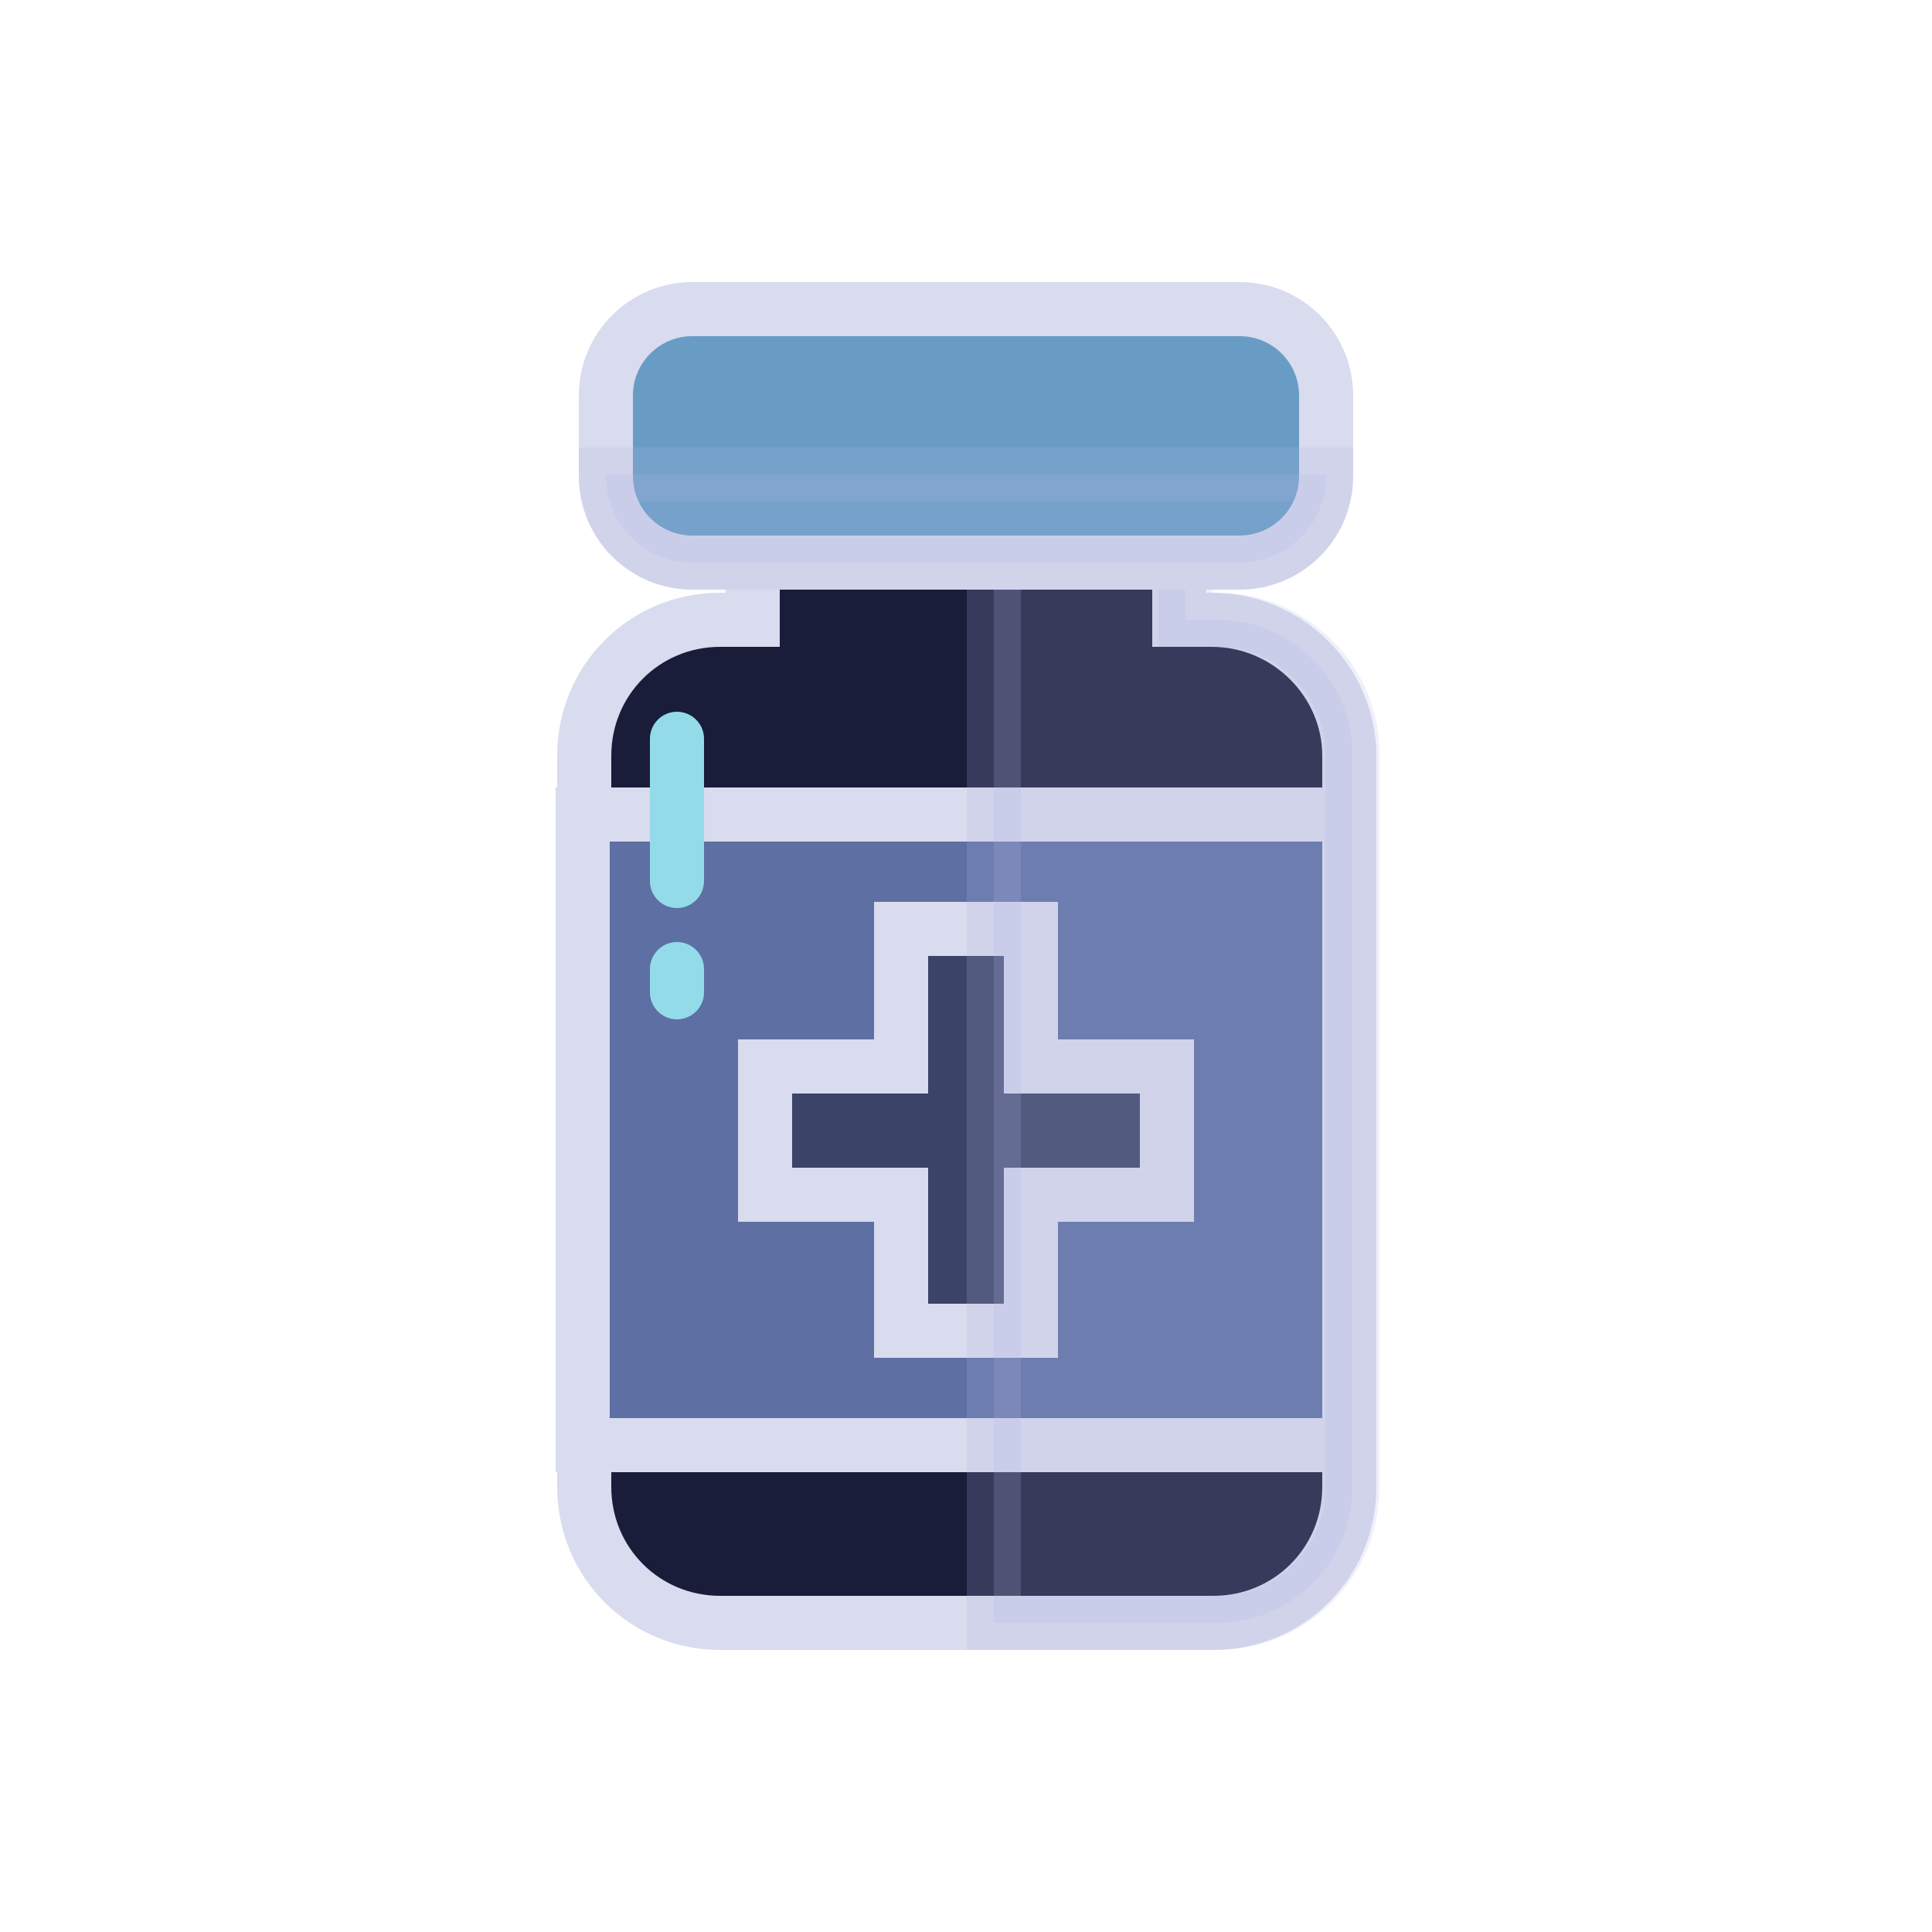
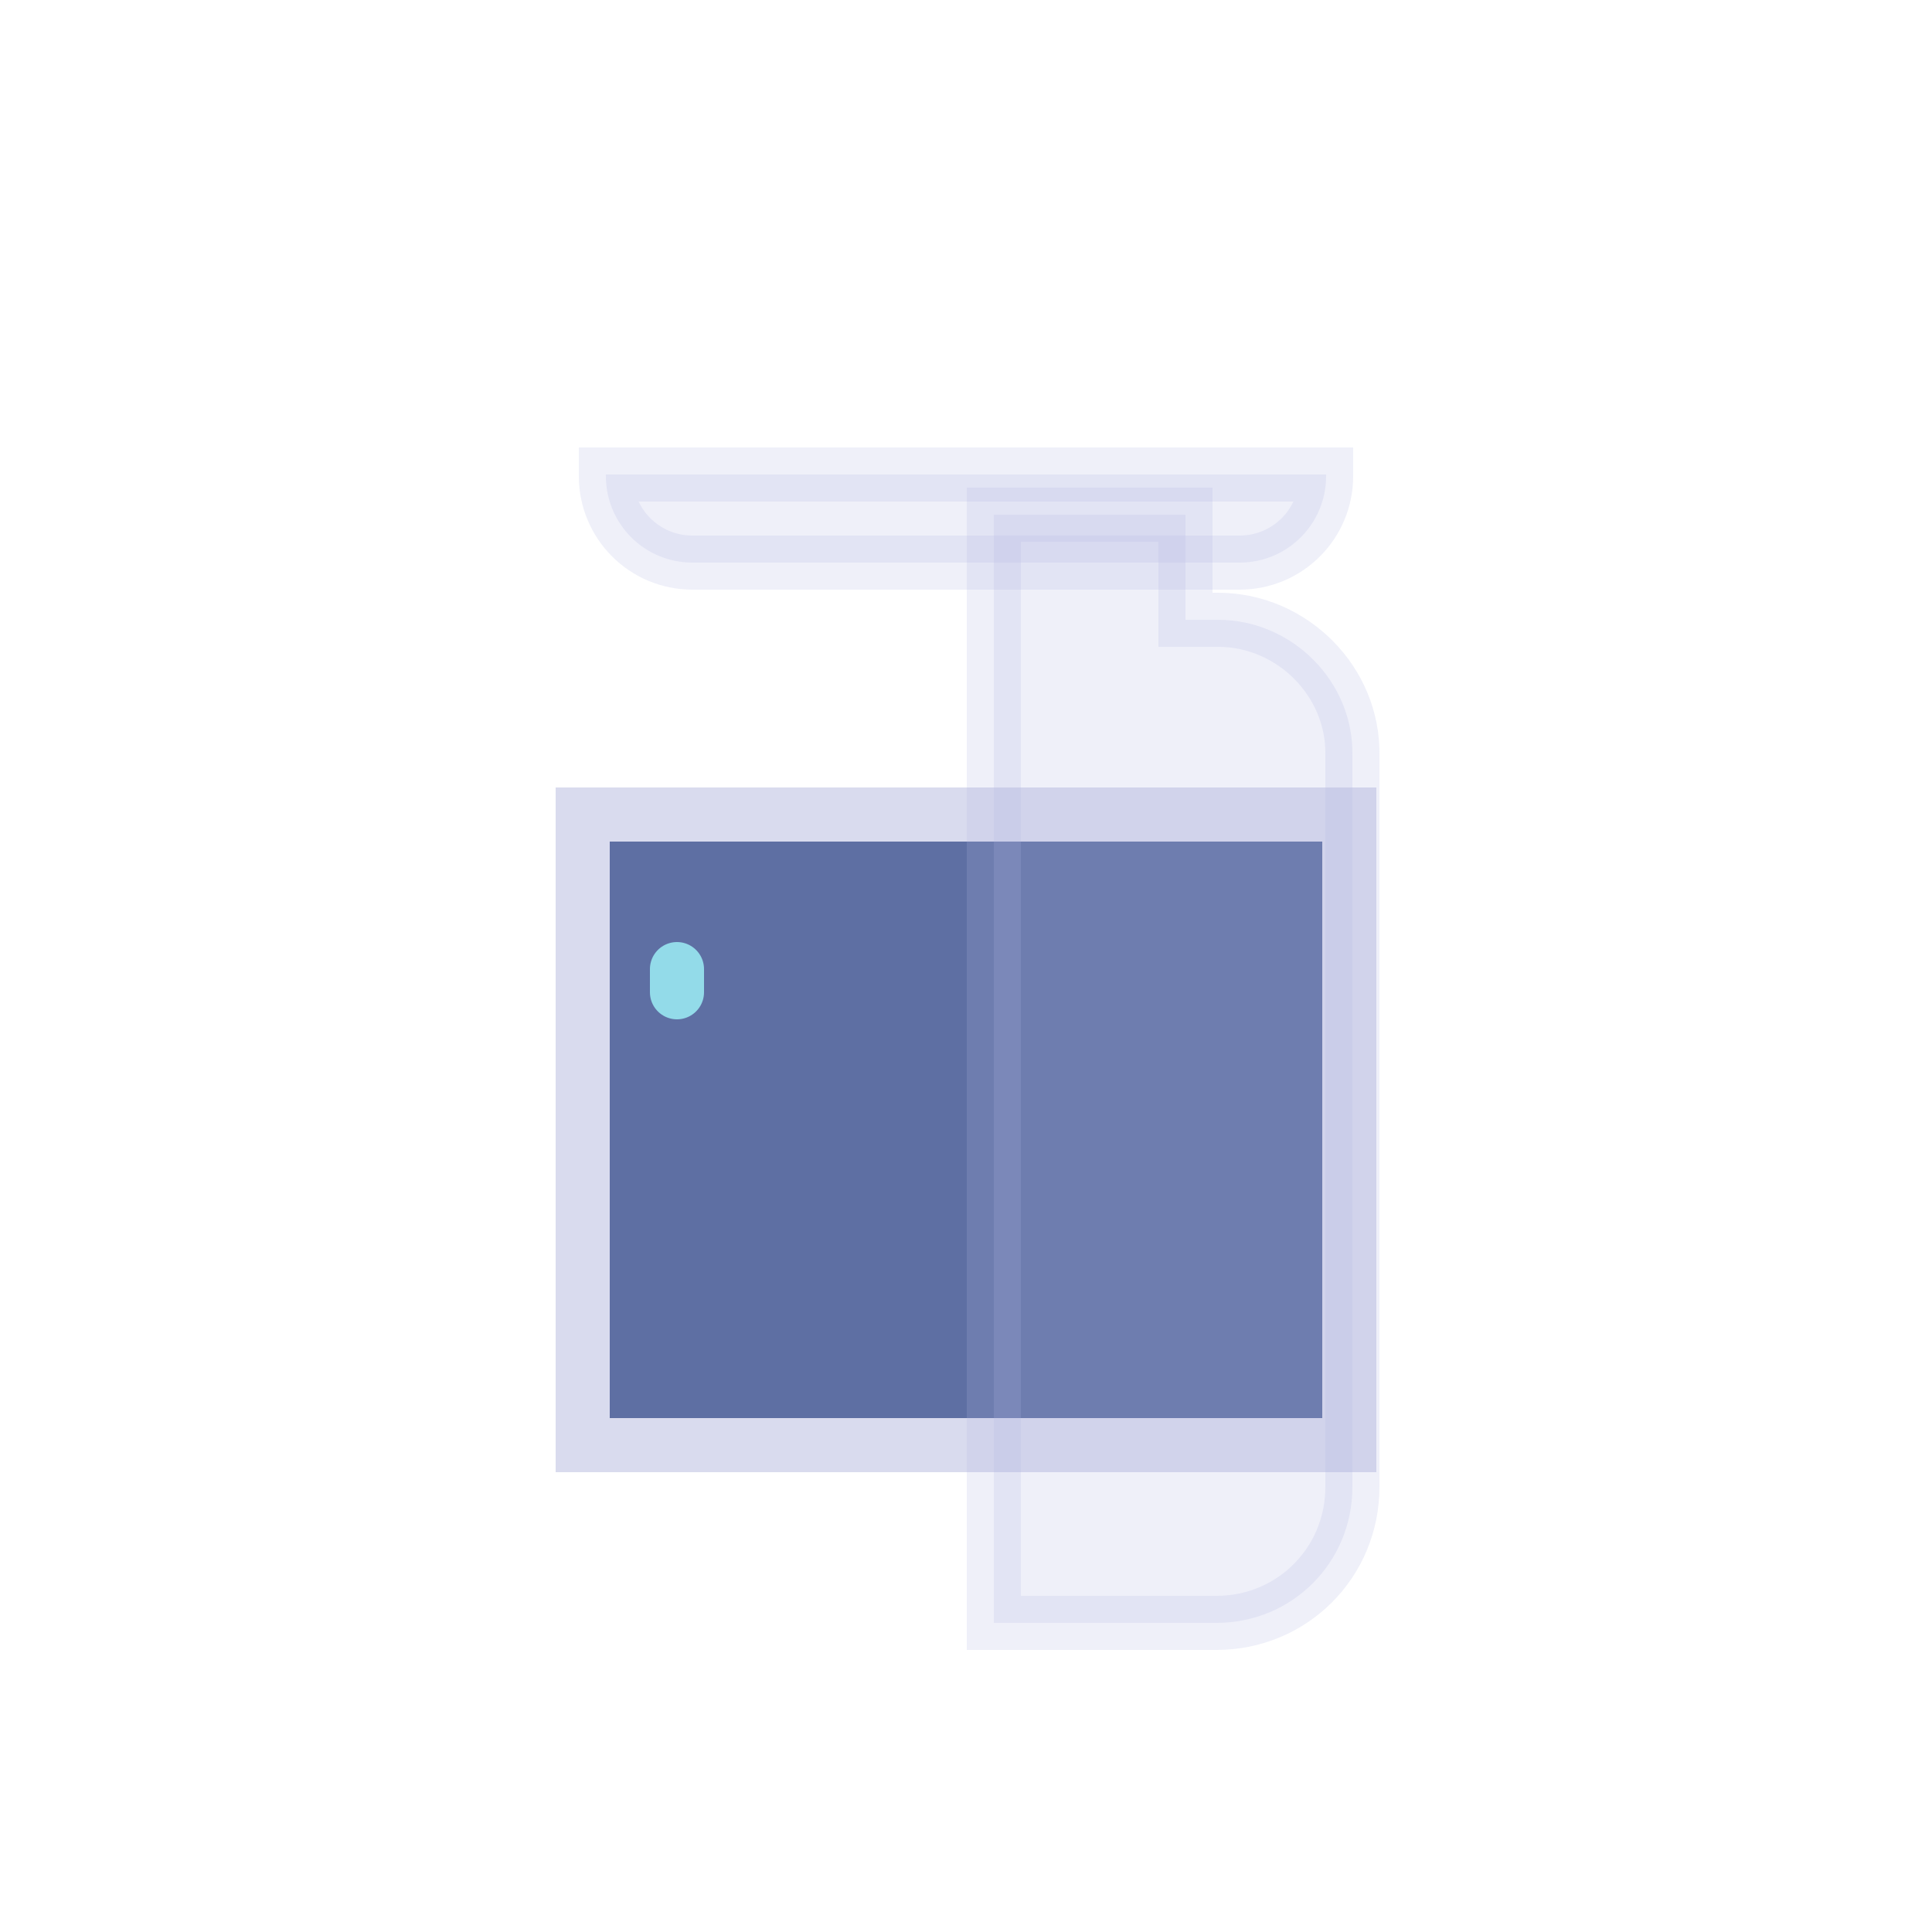
<svg xmlns="http://www.w3.org/2000/svg" xml:space="preserve" viewBox="0 0 100 100" y="0" x="0" id="圖層_1" version="1.1" width="200px" height="200px" style="width:100%;height:100%;background-size:initial;background-repeat-y:initial;background-repeat-x:initial;background-position-y:initial;background-position-x:initial;background-origin:initial;background-image:initial;background-color:rgb(241, 242, 243);background-clip:initial;background-attachment:initial;animation-play-state:paused">
  <g class="ldl-scale" style="transform-origin:50% 50%;transform:rotate(0deg) scale(0.8, 0.8);animation-play-state:paused">
-     <path stroke-miterlimit="10" fill="#66503a" stroke-width="3.5" stroke="#333" d="M65.9 27.6h-2.1v-6.8H36.2v6.8h-2.1c-4.9 0-8.8 3.9-8.8 8.8v47.3c0 4.9 3.9 8.8 8.8 8.8H66c4.9 0 8.8-3.9 8.8-8.8V36.4c0-4.8-4-8.8-8.9-8.8z" style="stroke:rgb(217, 219, 238);fill:rgb(25, 29, 58);animation-play-state:paused" />
    <path d="M50 40.2H25.2V81h49.6V40.2H50" stroke-width="3.5" stroke="#333" fill="#cfcfcf" stroke-miterlimit="10" style="stroke:rgb(217, 219, 238);fill:rgb(94, 111, 163);animation-play-state:paused" />
-     <path d="M63 56.5h-8.8v-8.9h-8.4v8.9H37v8.3h8.8v8.8h8.4v-8.8H63z" stroke-width="3.5" stroke="#333" fill="#e15b64" stroke-miterlimit="10" style="stroke:rgb(217, 219, 238);fill:rgb(59, 67, 104);animation-play-state:paused" />
    <path stroke-miterlimit="10" stroke-width="3.5" stroke="#000" opacity=".2" d="M66.3 27.6h-2.1v-6.8H51.8v71.7h14.4c4.9 0 8.8-3.9 8.8-8.8V36.4c.1-4.8-3.9-8.8-8.7-8.8z" style="stroke:rgb(179, 183, 226);fill:rgb(179, 183, 226);animation-play-state:paused" />
-     <path stroke-miterlimit="10" stroke-width="3.5" stroke="#333" fill="#f5e6c8" d="M67.7 7.5H32.3c-3.1 0-5.6 2.5-5.6 5.6v5.2c0 3.1 2.5 5.6 5.6 5.6h35.4c3.1 0 5.6-2.5 5.6-5.6v-5.2c0-3.1-2.5-5.6-5.6-5.6z" style="stroke:rgb(217, 219, 238);fill:rgb(104, 156, 197);animation-play-state:paused" />
    <path stroke-miterlimit="10" stroke-width="3.5" stroke="#000" opacity=".2" d="M26.7 18.3c0 3.1 2.5 5.6 5.6 5.6h35.4c3.1 0 5.6-2.5 5.6-5.6v-.1H26.7v.1z" style="stroke:rgb(179, 183, 226);fill:rgb(179, 183, 226);animation-play-state:paused" />
    <path d="M31.3 50.2v1.5" stroke-miterlimit="10" stroke-width="3.5" stroke="#fff" fill="none" stroke-linecap="round" style="stroke:rgb(147, 219, 233);animation-play-state:paused" />
-     <path d="M31.3 35.3v9.2" stroke-miterlimit="10" stroke-width="3.5" stroke="#fff" fill="none" stroke-linecap="round" style="stroke:rgb(147, 219, 233);animation-play-state:paused" />
  </g>
</svg>